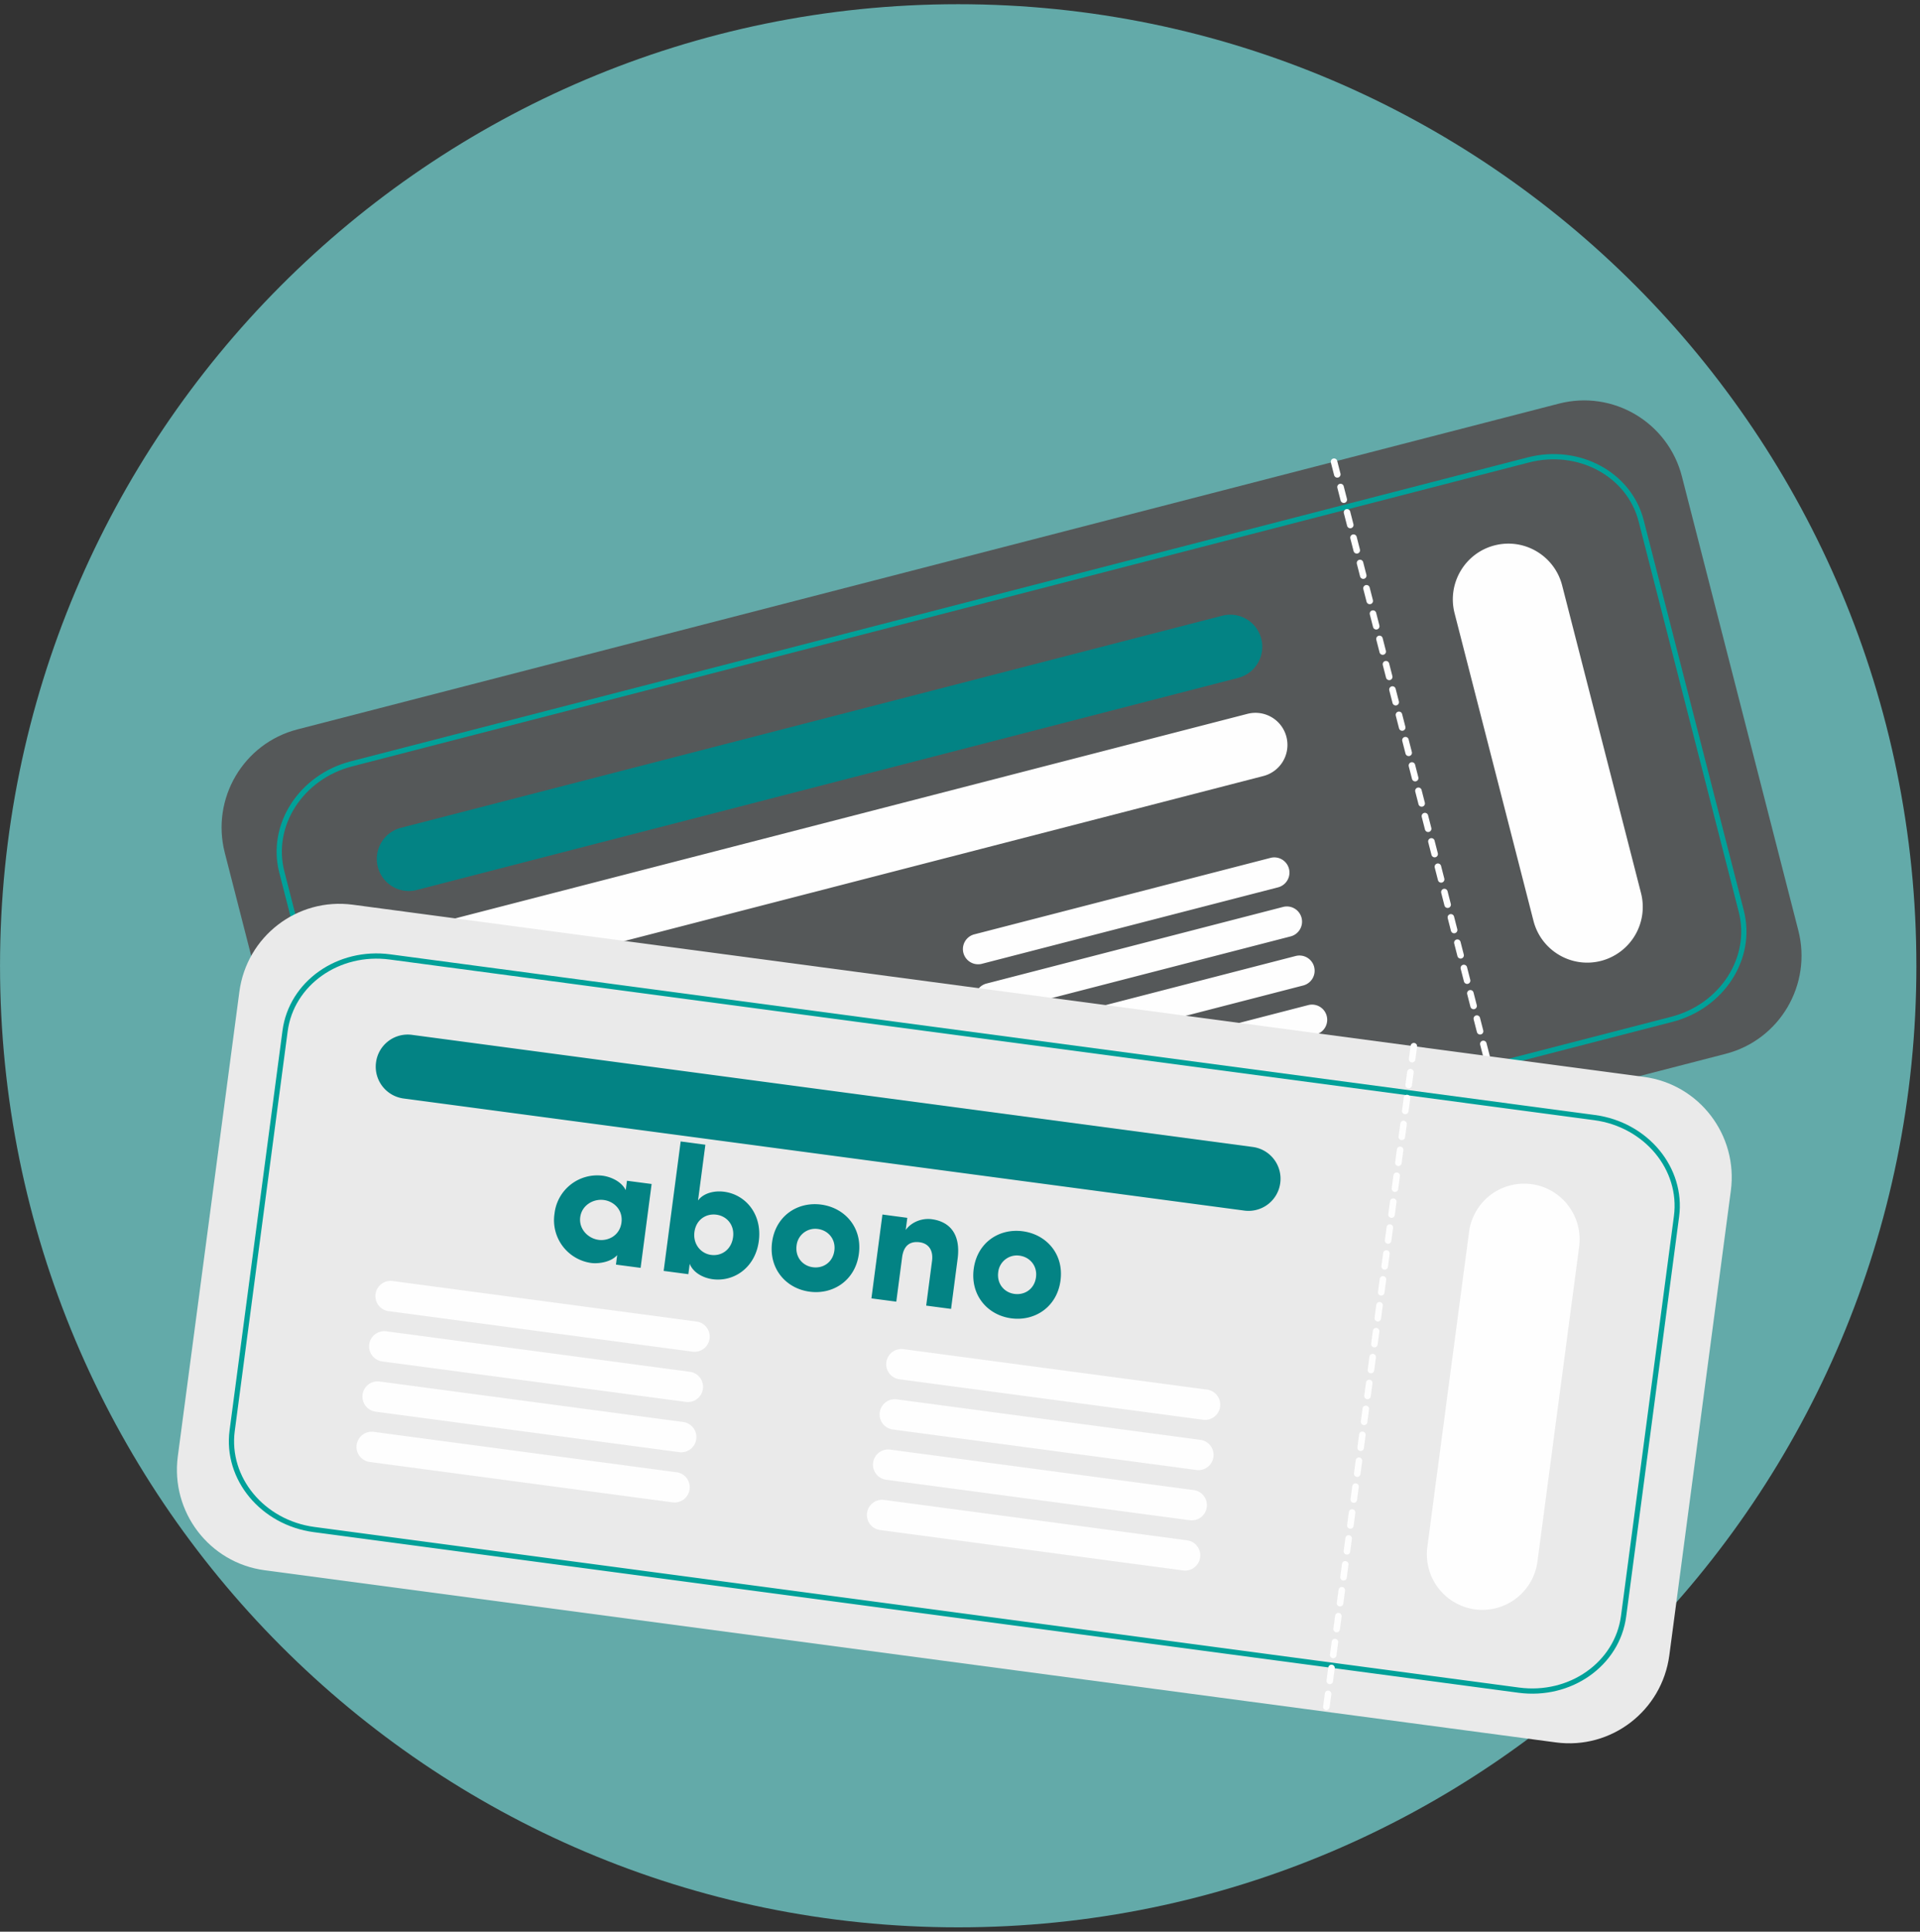
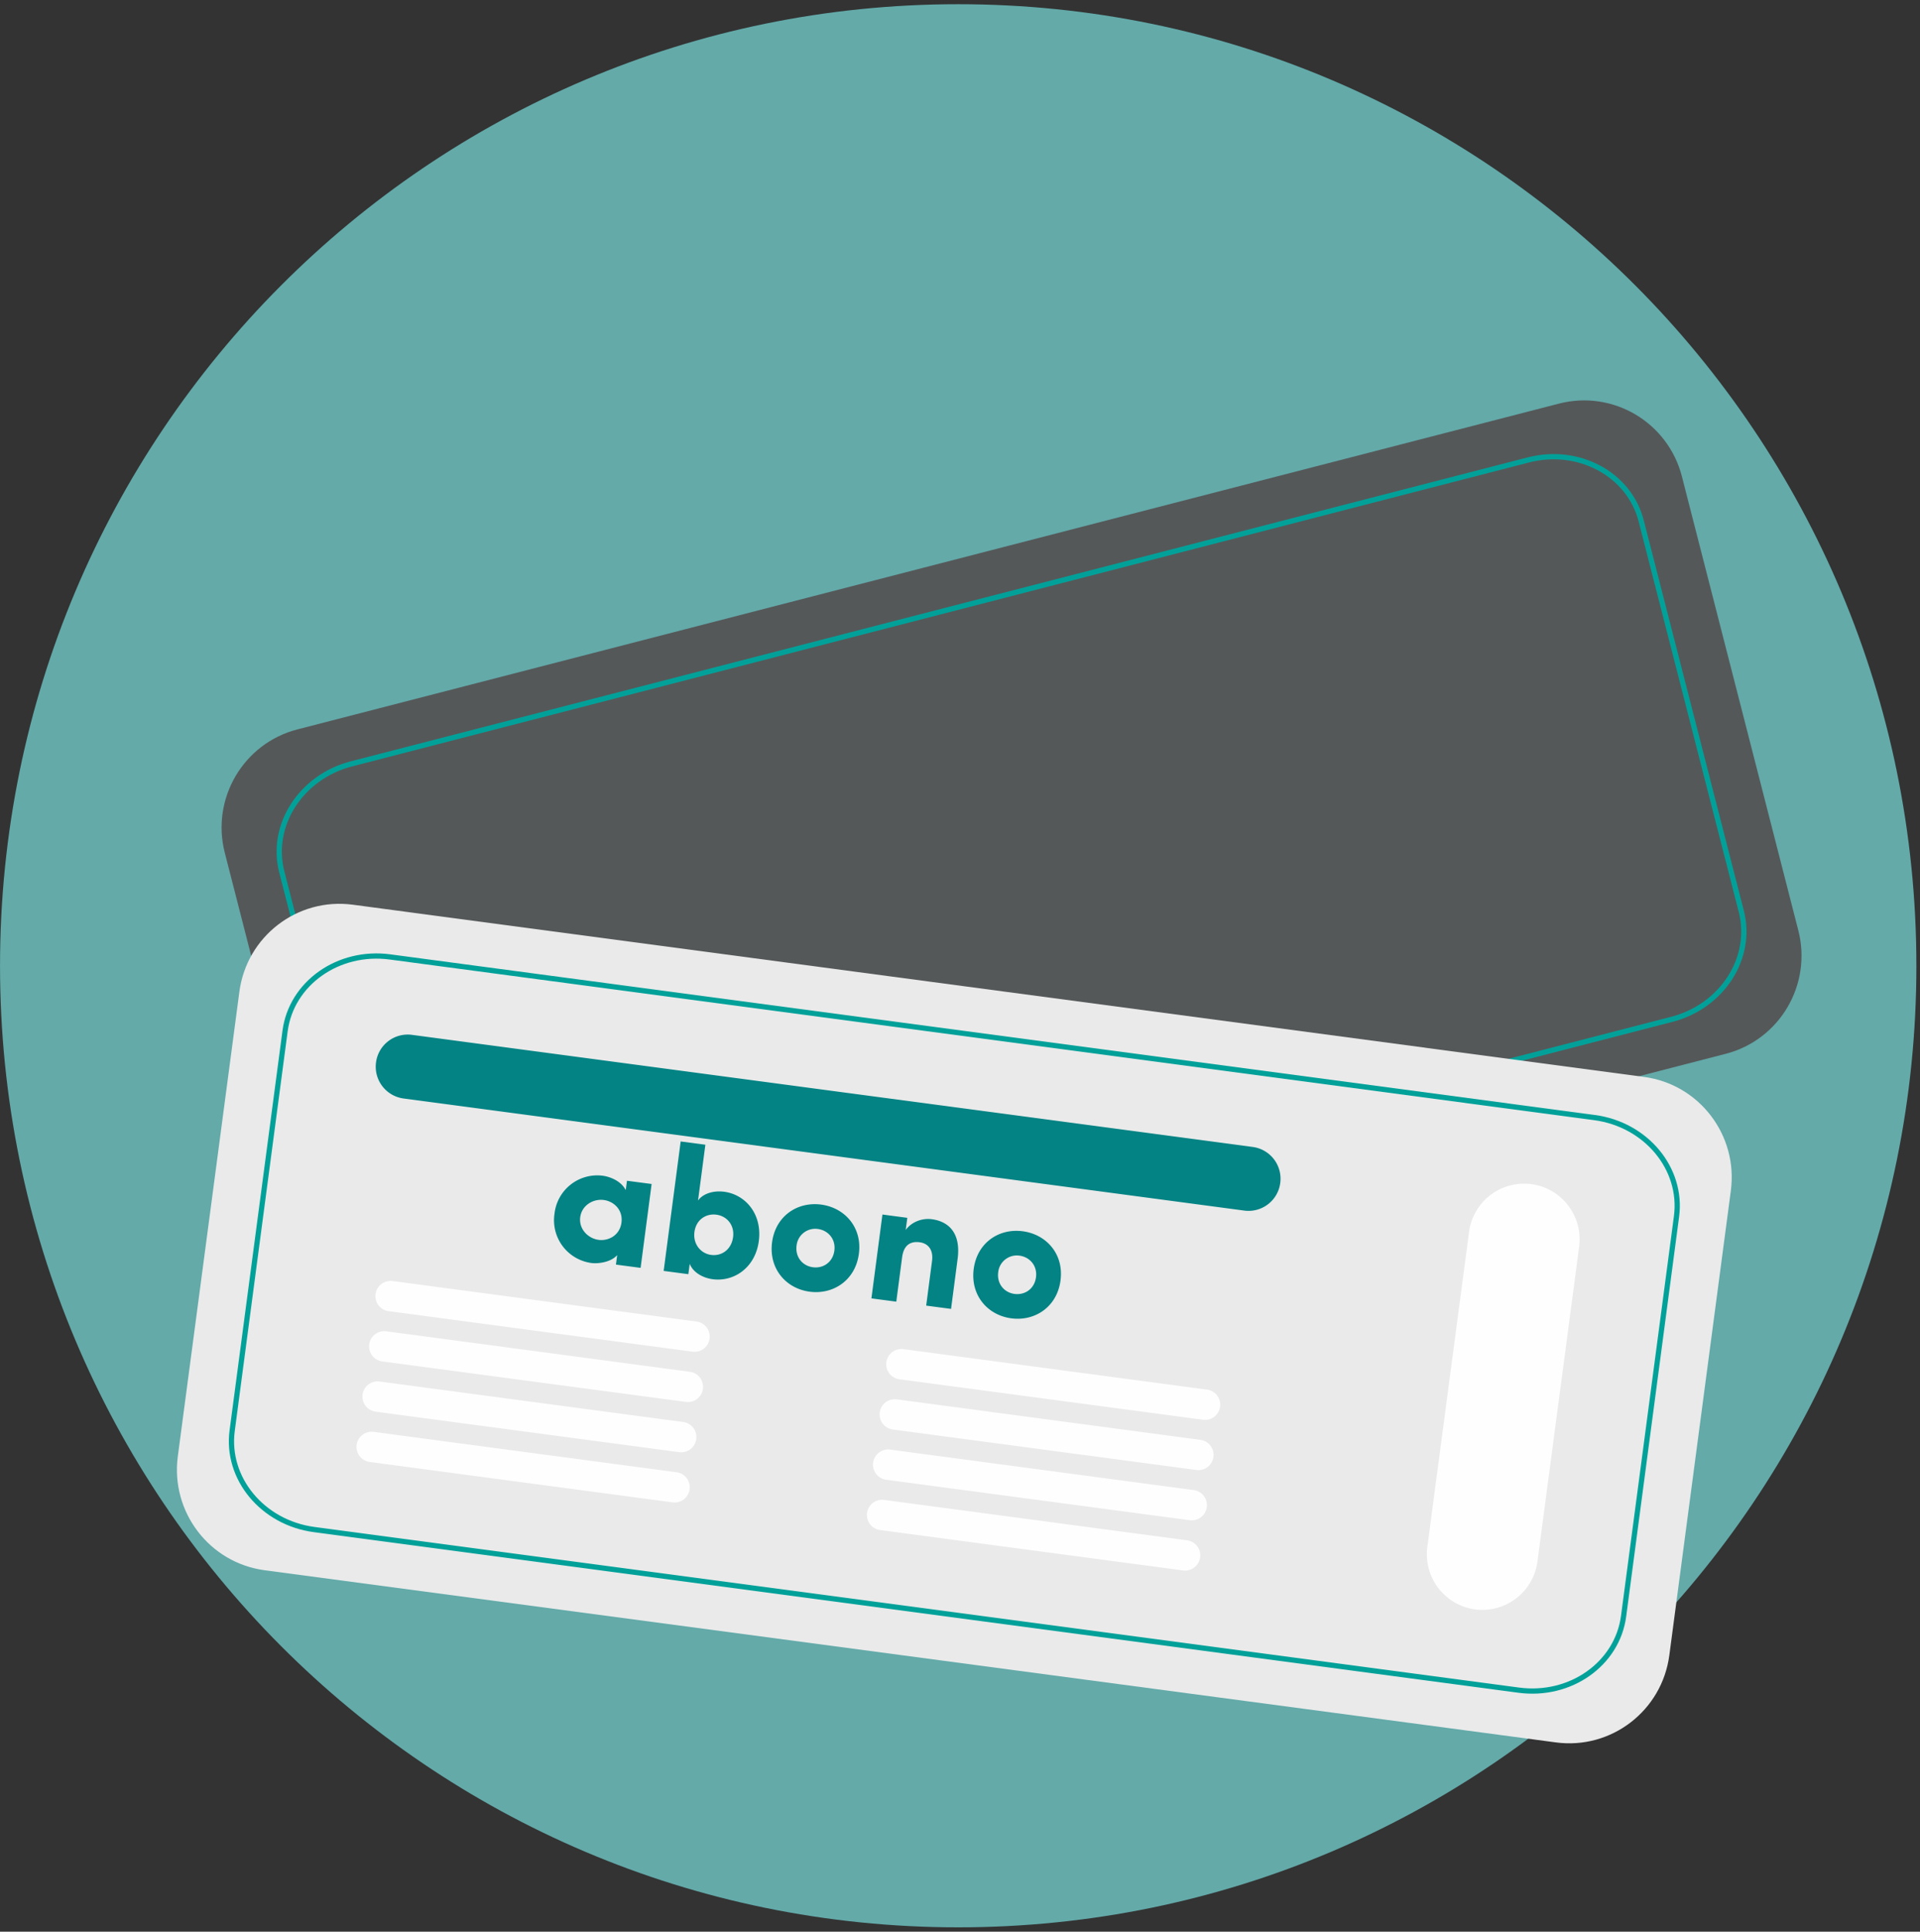
<svg xmlns="http://www.w3.org/2000/svg" width="160" height="161" viewBox="0 0 160 161">
  <rect x="0" y="0" width="160" height="161" fill="#333333" stroke="none" />
  <title>contratar</title>
  <g fill="none" fill-rule="evenodd">
    <g transform="translate(0 .047)">
      <path d="M159.699 80.447c0-44.261-35.75-80.143-79.85-80.143C35.752.304.002 36.186.002 80.447s35.75 80.142 79.849 80.142c44.1 0 79.849-35.88 79.849-80.142" fill="#63AAA9" />
      <path d="M149.86 77.5c1.159 4.519-1.551 9.121-6.05 10.284L38.676 114.938c-4.502 1.16-9.088-1.56-10.247-6.076L18.733 71.03c-1.159-4.516 1.548-9.121 6.05-10.284l105.13-27.154c4.502-1.16 9.091 1.557 10.247 6.076l9.7 37.832z" fill="#555859" />
      <path d="M145.109 75.912c.995 3.886-1.598 7.915-5.8 9l-98.072 25.33c-4.202 1.086-8.41-1.188-9.406-5.07l-8.35-32.554c-.994-3.883 1.601-7.915 5.804-9l98.071-25.33c4.2-1.086 8.412 1.19 9.407 5.07l8.346 32.554z" stroke="#01A199" stroke-width=".436" />
-       <path d="M105.105 53.19a2.677 2.677 0 0 1-1.916 3.26L34.731 74.13a2.662 2.662 0 0 1-3.245-1.923 2.675 2.675 0 0 1 1.916-3.257l68.459-17.681a2.665 2.665 0 0 1 3.244 1.923" fill="#038384" />
-       <path d="M107.203 61.37a2.677 2.677 0 0 1-1.916 3.26L36.828 82.31a2.664 2.664 0 0 1-3.244-1.924 2.679 2.679 0 0 1 1.915-3.26l68.46-17.678a2.664 2.664 0 0 1 3.244 1.923M65.85 83.1a1.264 1.264 0 0 1-.906 1.541L40.22 91.027a1.258 1.258 0 0 1-1.533-.911 1.262 1.262 0 0 1 .906-1.542l24.72-6.386a1.263 1.263 0 0 1 1.537.912m1.049 4.09a1.264 1.264 0 0 1-.909 1.541l-24.721 6.386a1.258 1.258 0 0 1-1.533-.912 1.262 1.262 0 0 1 .906-1.541l24.72-6.386a1.263 1.263 0 0 1 1.537.912m1.048 4.089a1.264 1.264 0 0 1-.908 1.541l-24.721 6.386a1.266 1.266 0 1 1-.627-2.453l24.72-6.386a1.263 1.263 0 0 1 1.536.912m1.05 4.089a1.27 1.27 0 0 1-.91 1.544l-24.72 6.383a1.258 1.258 0 0 1-1.536-.912 1.266 1.266 0 0 1 .908-1.541l24.721-6.386a1.263 1.263 0 0 1 1.536.912m38.419-23.003a1.27 1.27 0 0 1-.908 1.544l-24.721 6.383a1.268 1.268 0 0 1-.627-2.456l24.72-6.383a1.26 1.26 0 0 1 1.536.912m1.049 4.089a1.27 1.27 0 0 1-.909 1.544l-24.721 6.383a1.26 1.26 0 0 1-1.536-.912 1.264 1.264 0 0 1 .909-1.541l24.718-6.386a1.265 1.265 0 0 1 1.539.912m1.048 4.09a1.27 1.27 0 0 1-.908 1.544L83.883 88.47a1.26 1.26 0 0 1-1.536-.912 1.264 1.264 0 0 1 .908-1.541l24.718-6.386a1.266 1.266 0 0 1 1.54.911m1.047 4.09a1.27 1.27 0 0 1-.909 1.545L84.93 92.561a1.266 1.266 0 1 1-.627-2.453l24.72-6.386a1.263 1.263 0 0 1 1.537.912m26.19-10.253a4.645 4.645 0 0 1-3.328 5.657c-2.475.639-5-.86-5.633-3.34l-6.573-25.631c-.637-2.484.853-5.018 3.328-5.657 2.475-.64 5 .856 5.636 3.34l6.57 25.63z" fill="#FEFEFE" />
    </g>
-     <path d="M111.17 38.482l13.893 54.189" stroke="#FEFEFE" stroke-width=".545" stroke-linecap="round" stroke-linejoin="round" stroke-dasharray="1.089,1.089,1.089,1.089" />
    <g transform="translate(14.42 75.17)">
      <path d="M124.69 62.792c-.611 4.625-4.841 7.875-9.449 7.261L7.631 55.703c-4.608-.618-7.843-4.864-7.234-9.488l5.13-38.722c.608-4.624 4.841-7.875 9.449-7.26l107.607 14.353c4.608.614 7.846 4.86 7.234 9.484l-5.126 38.722z" fill="#EAEAEA" />
      <path d="M120.879 59.536c-.526 3.976-4.438 6.736-8.736 6.162L11.757 52.312c-4.302-.574-7.355-4.264-6.83-8.24l4.41-33.32c.529-3.976 4.438-6.74 8.74-6.166l100.382 13.39c4.301.573 7.358 4.264 6.83 8.24l-4.41 33.32z" stroke="#01A199" stroke-width=".436" />
      <path d="M92.268 23.427a2.666 2.666 0 0 1-2.994 2.301l-70.07-9.344a2.674 2.674 0 0 1-2.289-3.006 2.663 2.663 0 0 1 2.991-2.298l70.072 9.345a2.671 2.671 0 0 1 2.29 3.002" fill="#038384" />
      <path d="M44.71 36.399a1.264 1.264 0 0 1-1.418 1.088L17.99 34.113a1.267 1.267 0 1 1 .33-2.512l25.306 3.374c.689.093 1.177.729 1.085 1.424m-.556 4.186a1.263 1.263 0 0 1-1.415 1.089l-25.305-3.375a1.265 1.265 0 0 1-1.085-1.423 1.264 1.264 0 0 1 1.418-1.089l25.302 3.375a1.265 1.265 0 0 1 1.085 1.423m-.554 4.187a1.264 1.264 0 0 1-1.418 1.09L16.88 42.486a1.27 1.27 0 0 1-1.088-1.424 1.265 1.265 0 0 1 1.419-1.089l25.305 3.375a1.265 1.265 0 0 1 1.084 1.423m-.554 4.185a1.262 1.262 0 0 1-1.418 1.089L16.327 46.67a1.267 1.267 0 0 1 .33-2.509l25.306 3.375c.689.09 1.177.728 1.084 1.42m44.207-6.884a1.264 1.264 0 0 1-1.419 1.089l-25.302-3.375a1.266 1.266 0 1 1 .33-2.512l25.306 3.374c.69.093 1.177.73 1.085 1.424m-.556 4.186a1.261 1.261 0 0 1-1.415 1.089l-25.305-3.374a1.265 1.265 0 0 1-1.085-1.424 1.264 1.264 0 0 1 1.418-1.089l25.302 3.375a1.265 1.265 0 0 1 1.085 1.423m-.554 4.187a1.264 1.264 0 0 1-1.418 1.089L59.424 48.16a1.265 1.265 0 0 1-1.085-1.423 1.263 1.263 0 0 1 1.416-1.089l25.305 3.374a1.267 1.267 0 0 1 1.084 1.424m-.553 4.186a1.262 1.262 0 0 1-1.419 1.088L58.87 52.346a1.268 1.268 0 0 1 .33-2.512l25.306 3.374a1.265 1.265 0 0 1 1.085 1.424m28.11.34a4.635 4.635 0 0 1-5.198 3.995 4.639 4.639 0 0 1-3.977-5.217L108 27.515a4.626 4.626 0 0 1 5.195-3.992c2.534.335 4.317 2.674 3.98 5.217l-3.473 26.232z" fill="#FEFEFE" />
    </g>
-     <path d="M117.82 87.197l-7.345 55.467" stroke="#FEFEFE" stroke-width=".545" stroke-linecap="round" stroke-linejoin="round" stroke-dasharray="1.089,1.089,1.089,1.089" />
    <g transform="translate(46.009 94.467)" fill="#038384">
      <path d="M3.87 8.87c.85.111 1.771-.391 1.91-1.44.136-1.048-.62-1.77-1.474-1.882-.862-.115-1.829.425-1.962 1.43-.13 1.001.665 1.777 1.527 1.891zm1.552 1.271c-.535.611-1.613.729-2.15.658A3.596 3.596 0 0 1 .2 6.692a3.584 3.584 0 0 1 4.026-3.166c.445.058 1.471.347 1.91 1.197l.102-.779 2.055.27-.918 6.99-2.055-.272.102-.791zm7.83-.016c.877.117 1.693-.45 1.828-1.483.133-1.002-.51-1.752-1.387-1.87-.853-.115-1.693.4-1.832 1.445-.13 1.005.525 1.793 1.39 1.908zm-3.956 1.333L10.714.668l2.058.273-.612 4.652c.427-.598 1.31-.846 2.179-.732 1.786.236 3.18 1.867 2.886 4.113-.29 2.202-2.058 3.412-3.844 3.176-.865-.115-1.656-.599-1.913-1.287l-.114.868-2.058-.273zM23.522 9.76c.123-.943-.507-1.681-1.372-1.796a1.561 1.561 0 0 0-1.777 1.38c-.127.974.51 1.697 1.357 1.808.868.115 1.665-.418 1.792-1.392m-5.192-.686c.29-2.199 2.117-3.402 4.086-3.144 1.971.26 3.439 1.9 3.148 4.1-.287 2.202-2.129 3.42-4.1 3.16-1.969-.26-3.421-1.914-3.134-4.116m10.352 4.947l-2.073-.273.918-6.99 2.073.276-.133 1.014c.464-.655 1.344-1.008 2.166-.9 1.564.208 2.423 1.31 2.16 3.303l-.547 4.172c-.346-.043-1.746-.23-2.073-.273l.488-3.725c.12-.93-.324-1.46-1.029-1.554-.73-.096-1.325.19-1.465 1.253l-.485 3.697zm11.642-2.038c.124-.943-.506-1.681-1.372-1.796a1.559 1.559 0 0 0-1.776 1.377c-.127.977.51 1.7 1.356 1.812.868.114 1.666-.422 1.792-1.393m-5.191-.689c.29-2.198 2.117-3.402 4.085-3.141 1.972.26 3.44 1.9 3.149 4.1-.287 2.202-2.13 3.418-4.1 3.157-1.97-.26-3.421-1.913-3.134-4.116" />
    </g>
  </g>
</svg>